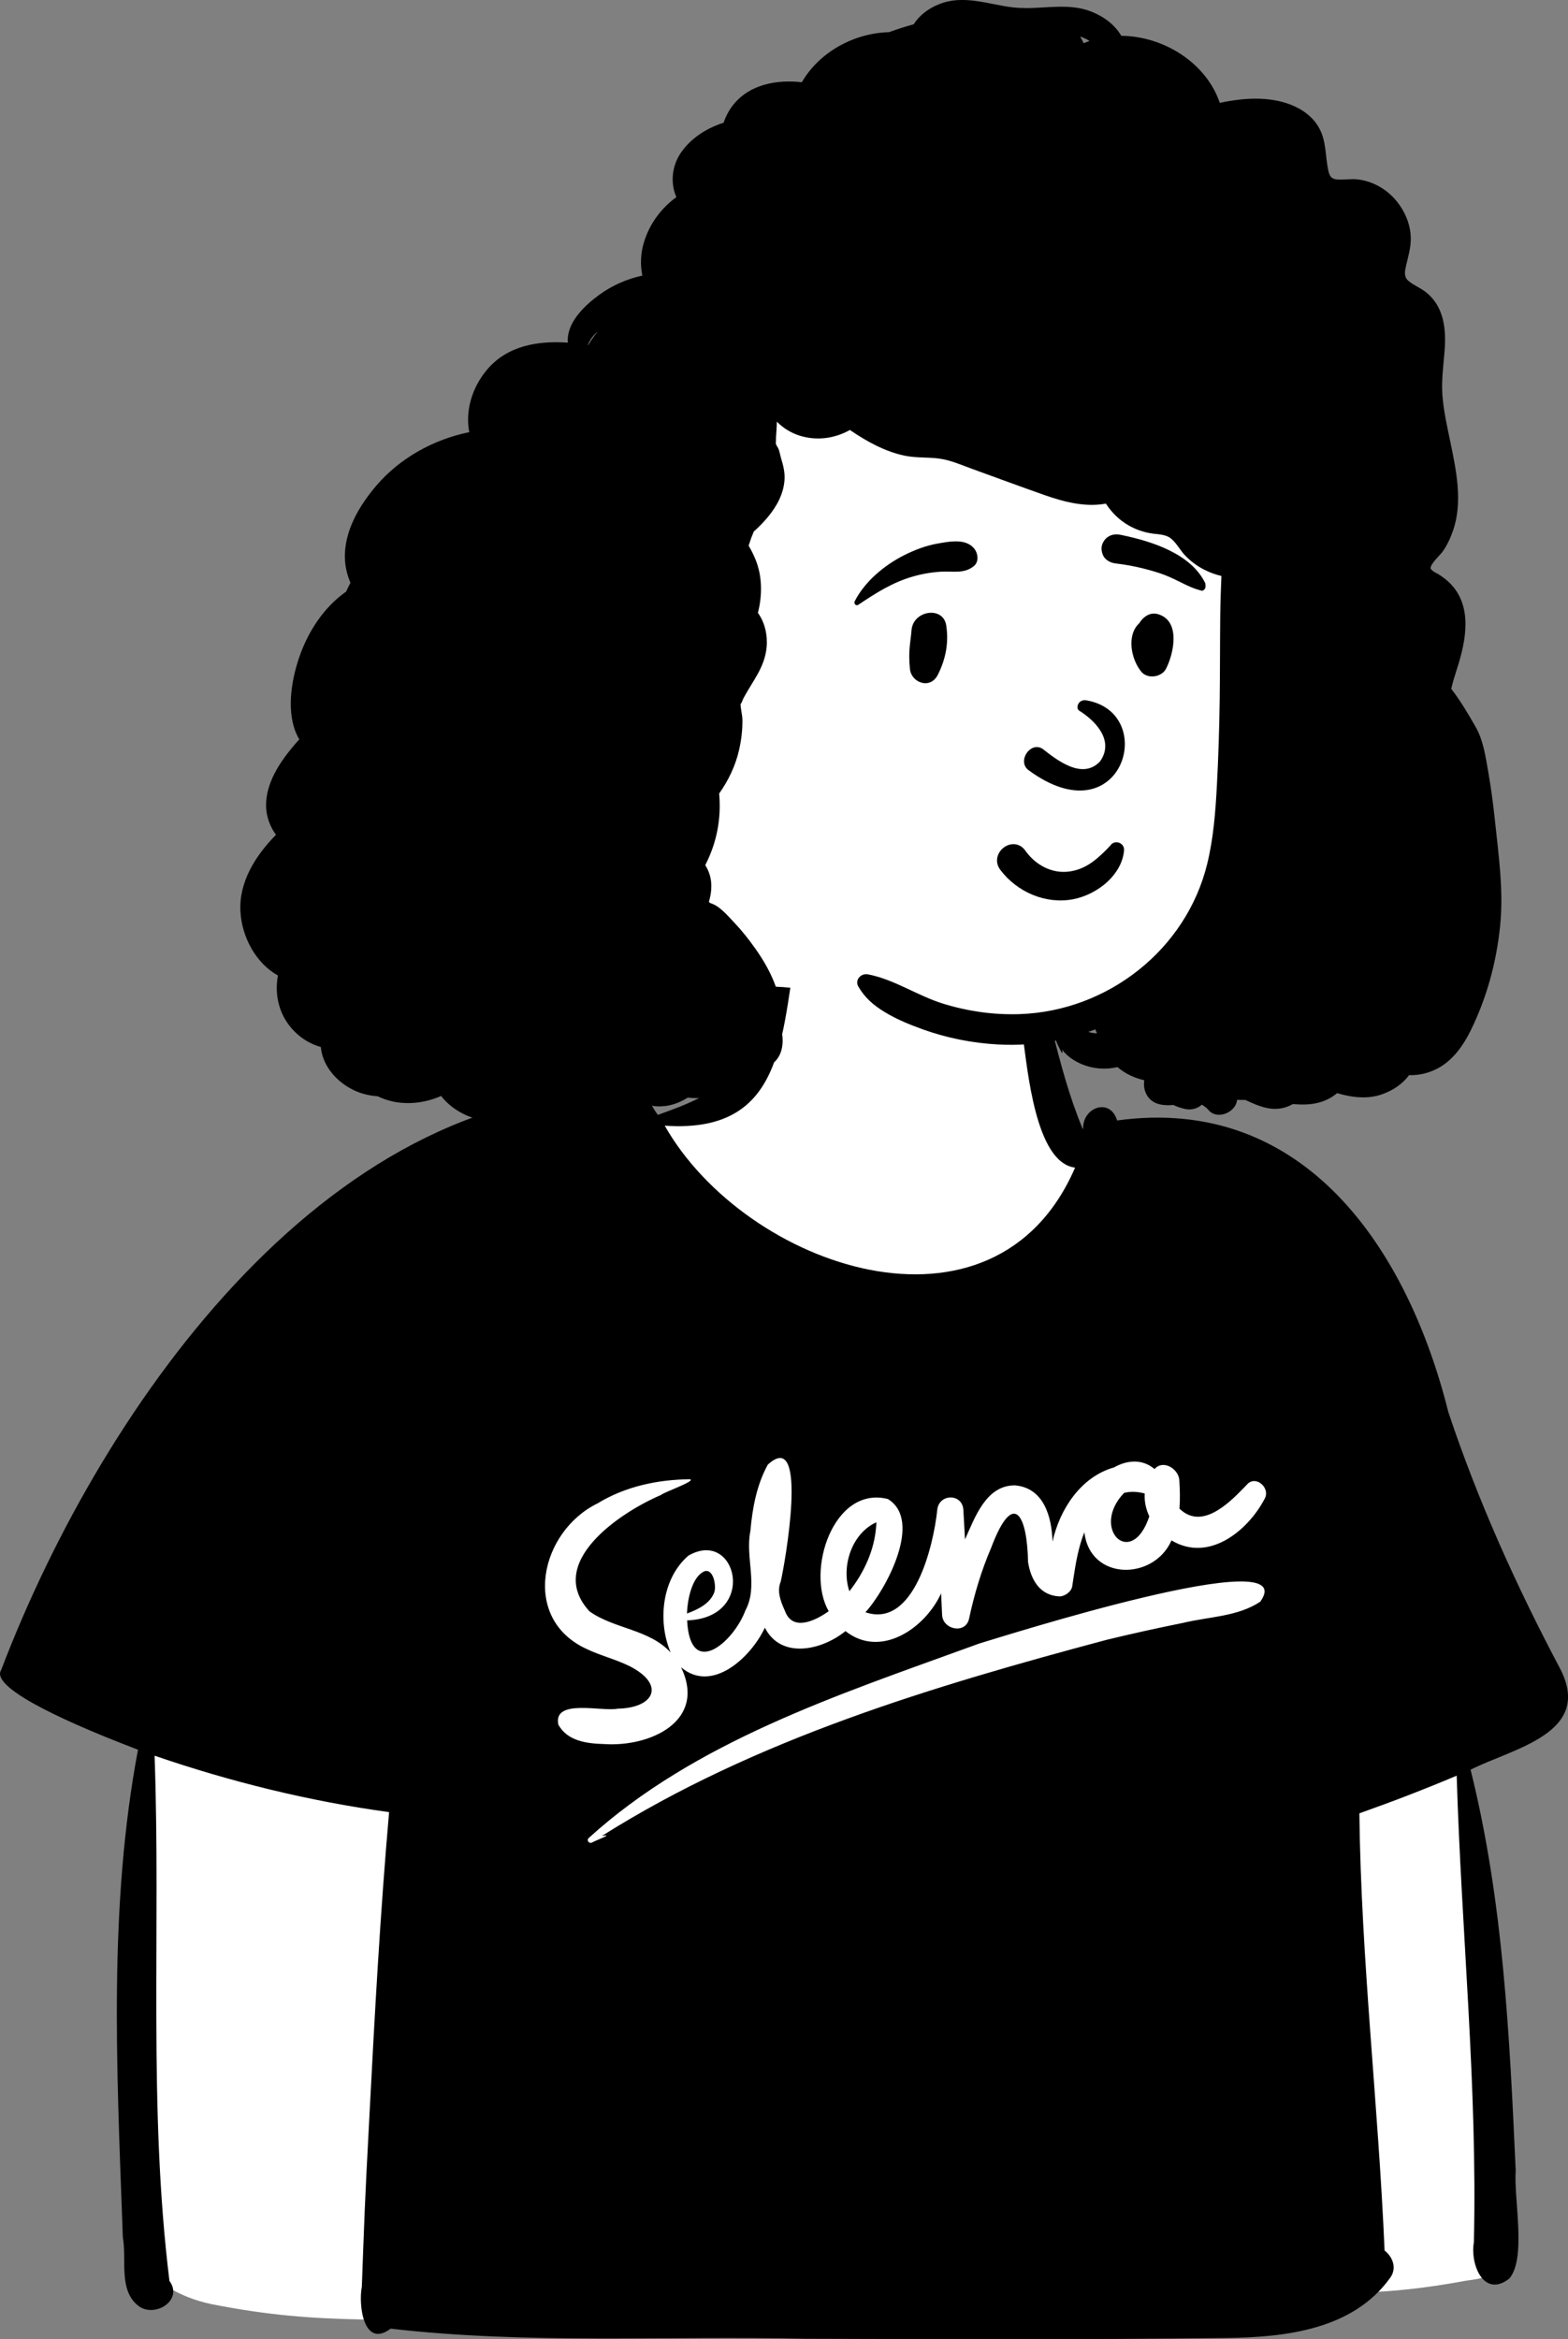
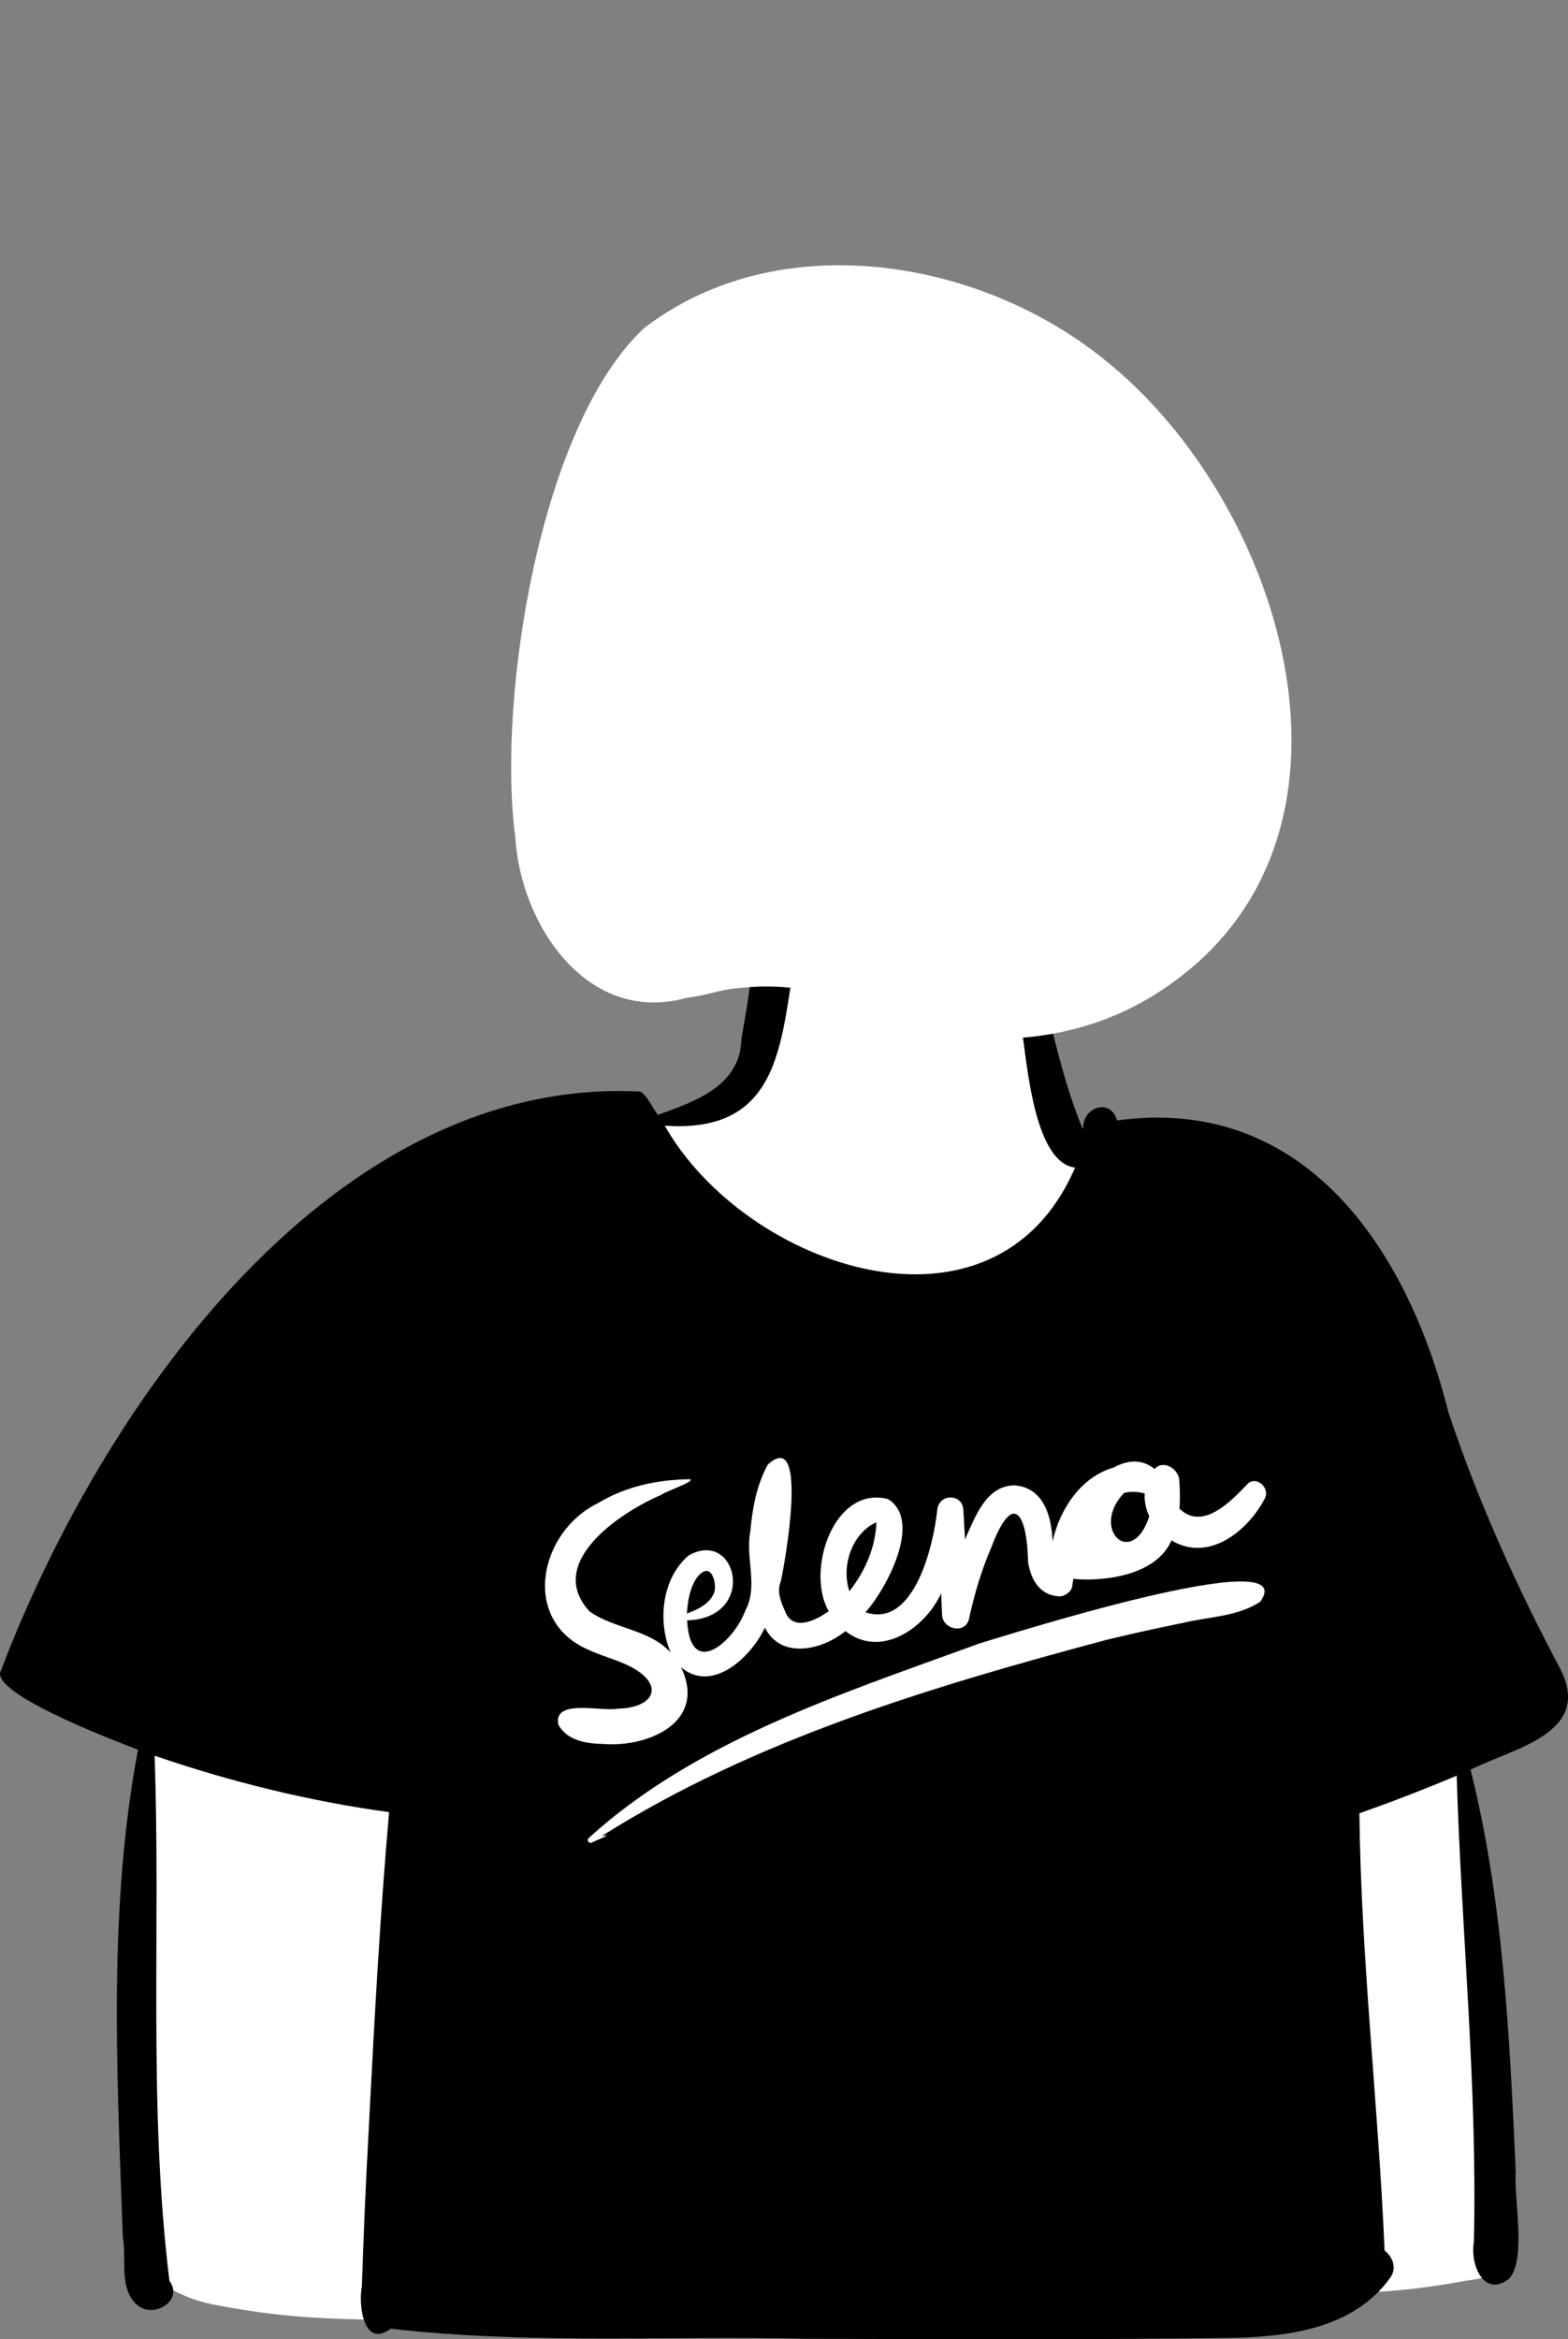
<svg xmlns="http://www.w3.org/2000/svg" version="1.1" viewBox="28.73 29.17 173.7 259.05">
  <rect x="28.73" y="29.17" width="173.7" height="259.05" fill="#808080" stroke="none" />
  <title>peep-23</title>
  <desc>Created with Sketch.</desc>
  <g id="Introduction" stroke="none" stroke-width="1" fill="none" fill-rule="evenodd">
    <g id="variations" transform="translate(-846, -434)">
      <g id="images" transform="translate(126, 110)">
        <g id="a-person/bust" transform="translate(720, 324)">
          <g id="body/Tee-Selena" transform="translate(31.056, 135.053)" fill-rule="evenodd">
            <path d="M108.982,151.709 C91.837,151.757 81.569,151.556 62.176,151.276 C39.731,150.682 33.682,151.75 21.107,149.28 C19.185,148.871 17.722,148.253 16.239,147.39 C15.707,147.991 14.805,148.885 13.949,148.293 C12.372,147.251 13.095,143.609 12.704,141.552 C12.057,123.443 11.022,104.793 14.561,86.903 C12.415,86.205 -0.158,81.031 -0.845,79.297 C10.526,49.553 35.469,14.747 68.287,16.058 C68.947,16.872 69.534,18.077 70.267,18.906 C74.729,17.235 80.922,15.559 81.228,9.124 C82.001,4.829 82.557,0.819 82.929,-3.128 C82.997,-3.579 83.538,-3.734 83.871,-3.927 C84.012,-4.947 84.337,-5.991 85.041,-6.69 C90.792,-7.207 103.922,-4.835 107.367,-3.857 C112.067,-3.052 111.578,1.994 112.454,5.819 C113.842,10.548 114.808,15.456 116.871,20.076 C117.338,20.141 118.645,20.368 119.127,20.453 C119.152,19.929 118.906,18.375 119.386,18.058 C120.275,17.164 120.481,18.865 120.678,19.419 C140.1,15.75 152.801,32.238 157.057,50.655 C160.139,59.917 164.224,69.29 169.556,79.343 C172.899,85.585 163.293,86.744 159.266,89.235 C163.422,105.409 163.922,121.881 164.604,138.182 C164.784,140.689 165.029,144.099 164.141,145.347 C163.719,145.675 163.426,145.665 162.999,145.689 C162.175,146.579 160.761,146.52 159.571,146.774 C155.809,147.459 151.954,147.916 148.331,147.985 C138.164,154.28 122.49,150.76 108.982,151.709" id="🎨-Background" fill="#FFFFFF" />
-             <path d="M81.515,-3.14 C82.049,-5.815 86.462,-5.195 86.262,-2.498 C84.034,7.542 85.39,19.762 71.31,18.774 C80.248,34.502 107.849,44.068 116.77,23.419 C112.374,22.894 111.504,12.498 110.973,8.86 L110.952,8.535 C110.834,6.664 110.873,4.931 111.998,3.331 C113.119,4.171 113.57,5.692 113.95,7.08 L114.228,8.191 C115.158,11.894 116.131,15.581 117.607,19.115 L117.659,19.124 L117.659,19.124 C117.585,16.726 120.662,15.631 121.424,18.198 C142.238,15.331 153.624,32.514 158.116,50.484 C161.392,60.321 165.664,69.785 170.516,78.932 C174.177,86.08 165.285,87.716 160.582,90.094 C164.199,104.593 164.909,119.614 165.58,134.485 C165.357,137.658 166.792,144.169 164.876,146.444 C162.039,148.665 160.511,144.859 160.948,142.418 C161.355,125.163 159.559,107.984 159.043,90.756 C155.492,92.257 151.897,93.64 148.263,94.925 C148.448,111.091 150.369,127.257 151.055,143.341 C151.954,144.05 152.45,145.279 151.683,146.35 C147.571,152.087 140.136,152.943 133.595,153.026 C118.028,153.221 102.445,153.161 86.877,153.114 C71.585,152.768 56.16,153.747 40.949,151.994 C37.968,154.234 37.358,149.406 37.758,147.346 L37.909,143.221 C38.011,140.47 38.119,137.72 38.258,134.972 L38.605,128.27 C39.185,117.102 39.8,105.939 40.776,94.793 C31.94,93.585 23.231,91.439 14.799,88.544 C15.493,107.895 14.07,127.452 16.444,146.704 C18.01,148.831 14.868,150.828 13.034,149.495 C10.76,147.76 11.735,144.366 11.281,141.868 L11.223,140.253 C10.586,122.839 9.716,105.059 12.961,87.884 L11.565,87.342 C7.311,85.681 -3.63,81.237 -2.195,79.045 C9.227,49.104 34.778,13.293 68.618,14.995 C69.475,15.59 69.913,16.749 70.549,17.58 L71.556,17.215 C75.455,15.787 79.689,13.977 79.804,9.176 C80.543,5.085 81.128,0.993 81.515,-3.14 Z M137.283,71.489 C142.13,64.706 108.51,75.426 106.119,76.133 L105.219,76.461 C90.493,81.816 74.619,86.995 62.877,97.67 C62.63,97.94 62.937,98.313 63.257,98.162 L63.298,98.138 C63.765,97.878 65.787,97.155 64.354,97.429 C81.32,86.726 101.031,80.846 120.291,75.704 C123.09,75.027 125.902,74.404 128.725,73.838 C131.573,73.145 134.786,73.153 137.283,71.489 Z M84.156,69.281 C84.571,67.59 87.357,52.052 82.729,56.315 C81.496,58.55 81.022,61.141 80.8,63.659 C80.203,66.594 81.709,69.757 80.245,72.463 C78.933,75.997 74.114,80.126 73.792,73.56 C81.677,73.29 79.31,63.295 73.941,66.385 C71.002,68.902 70.493,73.642 71.965,77.114 C69.588,74.526 65.735,74.518 62.984,72.565 C58.016,67.193 66.36,61.603 70.903,59.669 C71.159,59.387 74.884,58.088 74.094,57.931 C70.528,57.964 66.954,58.723 63.876,60.6 C57.505,63.709 55.337,73.336 62.624,76.709 C64.2,77.469 65.925,77.877 67.485,78.661 C71.417,80.7 70.146,83.262 66.087,83.337 C64.418,83.702 58.909,82.174 59.526,85.101 C60.522,86.93 62.692,87.203 64.594,87.254 C69.675,87.603 75.994,84.731 73.122,78.752 C76.588,81.706 80.917,77.576 82.403,74.366 C84.213,77.917 88.764,76.848 91.332,74.746 C95.256,77.838 100.18,74.402 101.928,70.564 C101.963,71.362 101.999,72.161 102.038,72.959 C102.117,74.596 104.652,75.121 105.027,73.364 C105.597,70.692 106.383,68.051 107.464,65.54 C109.951,58.939 111.472,61.915 111.558,67.088 C111.864,69.03 112.837,70.77 114.983,70.901 C115.581,70.938 116.361,70.405 116.454,69.78 L116.578,68.953 C116.839,67.22 117.142,65.435 117.796,63.807 C118.426,69.197 125.484,69.171 127.451,64.701 C131.533,67.152 135.817,63.728 137.72,60.187 L137.777,60.08 C138.442,58.869 136.752,57.404 135.786,58.543 L135.451,58.893 C133.629,60.779 130.73,63.515 128.334,61.185 C128.413,60.134 128.381,59.061 128.317,58.027 C128.239,56.795 126.538,55.698 125.572,56.801 C124.209,55.642 122.516,55.809 121.09,56.617 C117.397,57.661 115.071,61.257 114.27,64.832 C114.184,61.976 113.25,58.877 110.114,58.608 C106.901,58.581 105.671,62.175 104.575,64.593 C104.512,63.51 104.45,62.427 104.395,61.344 C104.301,59.48 101.716,59.499 101.504,61.289 L101.499,61.344 C101.092,65.211 98.95,74.474 93.547,72.662 C95.826,70.151 99.947,62.501 96.029,60.118 C89.999,58.6 86.906,68.115 89.478,72.543 L89.344,72.636 C87.875,73.65 85.448,74.779 84.627,72.506 L84.534,72.297 C84.113,71.336 83.742,70.295 84.156,69.281 Z M75.531,68.209 C76.672,67.542 77.079,69.75 76.787,70.491 C76.32,71.679 75.047,72.341 73.777,72.795 L73.782,72.66 C73.838,71.303 74.29,68.934 75.531,68.209 Z M94.749,62.698 C94.774,62.857 94.732,63.051 94.727,63.199 C94.532,65.801 93.374,68.3 91.765,70.331 C90.838,67.572 92.032,63.925 94.749,62.698 Z M122.197,59.443 C122.937,59.248 123.721,59.303 124.484,59.509 C124.428,60.376 124.617,61.244 124.994,62.04 C123.025,67.955 118.397,63.402 122.197,59.443 Z" id="🖍-Ink" fill="#000000" />
+             <path d="M81.515,-3.14 C82.049,-5.815 86.462,-5.195 86.262,-2.498 C84.034,7.542 85.39,19.762 71.31,18.774 C80.248,34.502 107.849,44.068 116.77,23.419 C112.374,22.894 111.504,12.498 110.973,8.86 L110.952,8.535 C110.834,6.664 110.873,4.931 111.998,3.331 C113.119,4.171 113.57,5.692 113.95,7.08 L114.228,8.191 C115.158,11.894 116.131,15.581 117.607,19.115 L117.659,19.124 L117.659,19.124 C117.585,16.726 120.662,15.631 121.424,18.198 C142.238,15.331 153.624,32.514 158.116,50.484 C161.392,60.321 165.664,69.785 170.516,78.932 C174.177,86.08 165.285,87.716 160.582,90.094 C164.199,104.593 164.909,119.614 165.58,134.485 C165.357,137.658 166.792,144.169 164.876,146.444 C162.039,148.665 160.511,144.859 160.948,142.418 C161.355,125.163 159.559,107.984 159.043,90.756 C155.492,92.257 151.897,93.64 148.263,94.925 C148.448,111.091 150.369,127.257 151.055,143.341 C151.954,144.05 152.45,145.279 151.683,146.35 C147.571,152.087 140.136,152.943 133.595,153.026 C118.028,153.221 102.445,153.161 86.877,153.114 C71.585,152.768 56.16,153.747 40.949,151.994 C37.968,154.234 37.358,149.406 37.758,147.346 L37.909,143.221 C38.011,140.47 38.119,137.72 38.258,134.972 L38.605,128.27 C39.185,117.102 39.8,105.939 40.776,94.793 C31.94,93.585 23.231,91.439 14.799,88.544 C15.493,107.895 14.07,127.452 16.444,146.704 C18.01,148.831 14.868,150.828 13.034,149.495 C10.76,147.76 11.735,144.366 11.281,141.868 L11.223,140.253 C10.586,122.839 9.716,105.059 12.961,87.884 L11.565,87.342 C7.311,85.681 -3.63,81.237 -2.195,79.045 C9.227,49.104 34.778,13.293 68.618,14.995 C69.475,15.59 69.913,16.749 70.549,17.58 L71.556,17.215 C75.455,15.787 79.689,13.977 79.804,9.176 C80.543,5.085 81.128,0.993 81.515,-3.14 Z M137.283,71.489 C142.13,64.706 108.51,75.426 106.119,76.133 L105.219,76.461 C90.493,81.816 74.619,86.995 62.877,97.67 C62.63,97.94 62.937,98.313 63.257,98.162 L63.298,98.138 C63.765,97.878 65.787,97.155 64.354,97.429 C81.32,86.726 101.031,80.846 120.291,75.704 C123.09,75.027 125.902,74.404 128.725,73.838 C131.573,73.145 134.786,73.153 137.283,71.489 Z M84.156,69.281 C84.571,67.59 87.357,52.052 82.729,56.315 C81.496,58.55 81.022,61.141 80.8,63.659 C80.203,66.594 81.709,69.757 80.245,72.463 C78.933,75.997 74.114,80.126 73.792,73.56 C81.677,73.29 79.31,63.295 73.941,66.385 C71.002,68.902 70.493,73.642 71.965,77.114 C69.588,74.526 65.735,74.518 62.984,72.565 C58.016,67.193 66.36,61.603 70.903,59.669 C71.159,59.387 74.884,58.088 74.094,57.931 C70.528,57.964 66.954,58.723 63.876,60.6 C57.505,63.709 55.337,73.336 62.624,76.709 C64.2,77.469 65.925,77.877 67.485,78.661 C71.417,80.7 70.146,83.262 66.087,83.337 C64.418,83.702 58.909,82.174 59.526,85.101 C60.522,86.93 62.692,87.203 64.594,87.254 C69.675,87.603 75.994,84.731 73.122,78.752 C76.588,81.706 80.917,77.576 82.403,74.366 C84.213,77.917 88.764,76.848 91.332,74.746 C95.256,77.838 100.18,74.402 101.928,70.564 C101.963,71.362 101.999,72.161 102.038,72.959 C102.117,74.596 104.652,75.121 105.027,73.364 C105.597,70.692 106.383,68.051 107.464,65.54 C109.951,58.939 111.472,61.915 111.558,67.088 C111.864,69.03 112.837,70.77 114.983,70.901 C115.581,70.938 116.361,70.405 116.454,69.78 L116.578,68.953 C118.426,69.197 125.484,69.171 127.451,64.701 C131.533,67.152 135.817,63.728 137.72,60.187 L137.777,60.08 C138.442,58.869 136.752,57.404 135.786,58.543 L135.451,58.893 C133.629,60.779 130.73,63.515 128.334,61.185 C128.413,60.134 128.381,59.061 128.317,58.027 C128.239,56.795 126.538,55.698 125.572,56.801 C124.209,55.642 122.516,55.809 121.09,56.617 C117.397,57.661 115.071,61.257 114.27,64.832 C114.184,61.976 113.25,58.877 110.114,58.608 C106.901,58.581 105.671,62.175 104.575,64.593 C104.512,63.51 104.45,62.427 104.395,61.344 C104.301,59.48 101.716,59.499 101.504,61.289 L101.499,61.344 C101.092,65.211 98.95,74.474 93.547,72.662 C95.826,70.151 99.947,62.501 96.029,60.118 C89.999,58.6 86.906,68.115 89.478,72.543 L89.344,72.636 C87.875,73.65 85.448,74.779 84.627,72.506 L84.534,72.297 C84.113,71.336 83.742,70.295 84.156,69.281 Z M75.531,68.209 C76.672,67.542 77.079,69.75 76.787,70.491 C76.32,71.679 75.047,72.341 73.777,72.795 L73.782,72.66 C73.838,71.303 74.29,68.934 75.531,68.209 Z M94.749,62.698 C94.774,62.857 94.732,63.051 94.727,63.199 C94.532,65.801 93.374,68.3 91.765,70.331 C90.838,67.572 92.032,63.925 94.749,62.698 Z M122.197,59.443 C122.937,59.248 123.721,59.303 124.484,59.509 C124.428,60.376 124.617,61.244 124.994,62.04 C123.025,67.955 118.397,63.402 122.197,59.443 Z" id="🖍-Ink" fill="#000000" />
          </g>
          <g id="head/Long-Curly" transform="translate(78.592, 38.043)" fill-rule="evenodd">
            <path d="M72.551,31.009 C58.656,19.711 36.389,16.043 21.515,27.441 C9.958,38.138 5.175,68.536 7.22,83.81 C7.789,93.607 15.271,104.712 26.254,101.613 C28.119,101.43 29.93,100.715 31.813,100.565 C34.064,100.305 36.333,100.301 38.58,100.619 C43.476,101.311 47.816,103.912 52.569,105.128 C61.387,107.384 71.226,105.866 78.816,100.785 C103.899,84.287 92.537,46.976 72.551,31.009 L72.551,31.009 Z" id="🎨-Background" fill="#FFFFFF" />
-             <path d="M70.7,105.399 C70.958,105.31 71.216,105.218 71.471,105.123 C71.488,105.182 71.516,105.239 71.548,105.294 C71.584,105.383 71.62,105.469 71.659,105.556 C71.339,105.558 71.017,105.501 70.7,105.399 M70.185,-4.084 C70.071,-4.34 69.94,-4.585 69.792,-4.822 C70.151,-4.706 70.51,-4.545 70.836,-4.338 C70.616,-4.264 70.4,-4.179 70.185,-4.084 M15.3,29.343 C15.285,29.34 15.27,29.338 15.256,29.336 C15.444,28.834 15.78,28.36 16.151,28.018 C16.217,27.956 16.289,27.899 16.359,27.841 C15.966,28.31 15.609,28.81 15.3,29.343 M115.726,81.832 C115.54,80.069 115.303,78.313 114.997,76.567 C114.703,74.895 114.456,73.107 113.605,71.624 C112.76,70.146 111.912,68.711 110.907,67.411 C111.05,66.748 111.241,66.124 111.405,65.621 C112.356,62.726 113.292,59.048 111.317,56.358 C110.858,55.734 110.298,55.257 109.658,54.825 C109.386,54.642 108.934,54.475 108.724,54.221 C108.576,54.041 108.627,54.139 108.621,54.05 C108.585,53.572 109.705,52.564 109.967,52.186 C110.457,51.486 110.822,50.698 111.101,49.893 C112.204,46.705 111.454,43.195 110.791,40.001 C110.44,38.308 110.053,36.611 109.926,34.882 C109.808,33.259 110.03,31.674 110.161,30.059 C110.288,28.466 110.254,26.822 109.571,25.346 C109.238,24.627 108.733,23.993 108.118,23.499 C107.518,23.015 106.77,22.734 106.185,22.252 C105.602,21.772 105.769,21.124 105.921,20.46 C106.13,19.56 106.394,18.666 106.419,17.736 C106.466,16.115 105.805,14.536 104.772,13.31 C103.707,12.044 102.186,11.188 100.542,10.995 C99.79,10.907 99.05,11.057 98.302,11.004 C97.563,10.953 97.403,10.583 97.263,9.907 C96.942,8.358 97.073,6.828 96.31,5.382 C95.634,4.097 94.432,3.226 93.103,2.713 C90.667,1.77 87.834,1.965 85.265,2.52 C83.748,-1.943 79.014,-4.87 74.355,-4.906 C73.629,-6.141 72.397,-7.062 70.992,-7.603 C68.668,-8.502 66.207,-7.977 63.786,-7.977 L63.775,-7.977 C63.532,-7.992 63.289,-7.998 63.046,-7.996 C62.818,-8.009 62.59,-8.028 62.362,-8.053 C59.607,-8.379 56.881,-9.508 54.152,-8.402 C52.935,-7.91 51.967,-7.151 51.355,-6.183 C50.432,-5.932 49.521,-5.644 48.627,-5.31 C44.755,-5.209 40.918,-3.131 38.96,0.236 C36.203,-0.077 33.211,0.453 31.388,2.706 C30.913,3.293 30.545,3.982 30.301,4.713 C28.442,5.314 26.722,6.386 25.596,8 C24.568,9.473 24.371,11.378 25.066,12.959 C23.406,14.162 22.109,15.884 21.485,17.917 C21.105,19.153 21.048,20.429 21.293,21.645 C19.593,22.022 17.968,22.721 16.528,23.77 C15.019,24.869 13.134,26.618 13.035,28.63 C13.028,28.778 13.033,28.926 13.045,29.073 C9.723,28.84 6.336,29.403 4.09,32.067 C2.404,34.066 1.671,36.641 2.121,38.985 C-1.832,39.788 -5.569,41.855 -8.176,44.911 C-10.071,47.132 -11.755,49.956 -11.654,52.98 C-11.622,53.891 -11.409,54.809 -11.039,55.656 L-11.039,55.658 C-11.197,55.956 -11.36,56.288 -11.517,56.641 C-13.965,58.355 -15.744,61.041 -16.745,64.002 C-17.554,66.401 -18.064,69.516 -17.2,71.957 C-17.068,72.329 -16.902,72.68 -16.707,73.006 C-16.87,73.179 -17.024,73.352 -17.174,73.528 C-18.824,75.457 -20.495,77.888 -20.381,80.544 C-20.335,81.614 -19.938,82.69 -19.289,83.573 C-21.571,85.888 -23.409,88.808 -23.227,92.07 C-23.071,94.908 -21.514,97.791 -19.074,99.154 C-19.481,101.342 -18.936,103.649 -17.233,105.357 C-16.384,106.211 -15.383,106.773 -14.322,107.073 C-14.085,109.65 -11.8,111.723 -9.372,112.319 C-8.92,112.431 -8.468,112.499 -8.018,112.53 C-5.833,113.602 -3.229,113.479 -1,112.496 C-0.343,113.331 0.513,114.012 1.51,114.5 C1.914,114.699 2.341,114.864 2.786,114.997 C5.934,115.929 9.163,114.665 11.915,113.19 C12.004,113.143 12.167,113.084 12.31,113.019 C12.69,113.443 13.383,113.864 13.745,114.071 C14.97,114.775 16.468,115.102 17.875,115.01 C19.525,114.9 20.981,114.354 22.329,113.579 C22.525,113.613 22.724,113.632 22.922,113.642 C24.19,113.71 25.32,113.308 26.336,112.674 C27.008,112.763 27.697,112.754 28.394,112.632 C29.93,113.023 31.426,112.401 32.628,111.414 C33.16,110.977 33.61,110.463 34.092,109.973 C34.593,109.463 34.973,109.345 35.558,109.003 C36.942,108.193 37.109,106.141 36.509,104.657 C36.623,104.398 36.689,104.108 36.689,103.787 C36.684,100.984 35.394,98.414 33.809,96.172 C33.101,95.172 32.332,94.193 31.489,93.306 C30.811,92.594 29.858,91.438 28.855,91.148 C28.794,91.104 28.73,91.059 28.667,91.017 C28.861,90.336 28.975,89.643 28.927,88.935 C28.876,88.208 28.641,87.519 28.265,86.932 C29.526,84.486 30.059,81.804 29.805,79.006 C30.832,77.55 31.61,75.941 32.011,74.179 C32.258,73.088 32.4,71.941 32.381,70.822 C32.372,70.286 32.176,69.607 32.172,69.051 C32.201,69.227 32.429,68.572 32.518,68.409 C33.536,66.517 34.844,65.042 35.062,62.812 C35.188,61.508 34.88,60.067 34.098,58.997 C34.599,57.023 34.593,54.903 33.805,53.02 C33.593,52.517 33.351,52.025 33.072,51.558 C33.2,51.165 33.319,50.768 33.471,50.41 C33.53,50.269 33.589,50.125 33.648,49.981 C34.221,49.476 34.753,48.925 35.201,48.383 C36.194,47.185 36.953,45.811 37.048,44.228 C37.094,43.436 36.908,42.677 36.678,41.925 C36.576,41.584 36.515,41.206 36.395,40.874 C36.327,40.69 36.164,40.502 36.108,40.329 C36.095,40.291 36.084,40.259 36.076,40.234 C36.084,40.208 36.091,40.156 36.091,40.056 C36.093,39.297 36.192,38.555 36.196,37.824 C36.891,38.526 37.728,39.05 38.679,39.357 C40.595,39.972 42.594,39.693 44.29,38.744 C46.115,39.995 48.167,41.128 50.317,41.582 C51.595,41.853 52.876,41.741 54.158,41.908 C55.432,42.075 56.664,42.631 57.864,43.064 C60.534,44.03 63.198,45.021 65.877,45.961 C68.04,46.72 70.381,47.322 72.646,46.896 C73.282,47.876 74.108,48.705 75.167,49.313 C75.925,49.747 76.757,50.04 77.617,50.186 C78.378,50.315 79.27,50.264 79.886,50.787 C80.488,51.294 80.864,52.05 81.405,52.621 C82.008,53.259 82.751,53.813 83.531,54.21 C84.156,54.53 84.794,54.76 85.443,54.91 C85.386,56.353 85.331,57.795 85.314,59.241 C85.282,62.381 85.295,65.522 85.253,68.663 C85.21,71.792 85.111,74.923 84.946,78.049 C84.79,80.982 84.57,83.926 83.871,86.788 C81.551,96.284 72.862,103.083 63.135,103.43 C60.247,103.533 57.388,103.127 54.627,102.278 C51.767,101.396 49.212,99.583 46.28,99.025 C45.513,98.881 44.79,99.653 45.23,100.394 C45.986,101.669 46.905,102.447 48.162,103.214 C49.479,104.015 50.945,104.609 52.392,105.129 C55.054,106.084 57.87,106.638 60.695,106.792 C62.85,106.91 65.013,106.763 67.124,106.357 C67.272,106.811 67.534,107.253 67.732,107.674 C67.762,107.735 67.861,107.693 67.842,107.629 C67.81,107.524 67.789,107.431 67.781,107.354 C68.49,108.28 69.587,108.92 70.713,109.231 C71.507,109.451 72.351,109.518 73.168,109.426 C73.432,109.396 73.683,109.352 73.933,109.297 C74.765,110.026 75.83,110.512 76.899,110.755 C76.715,111.871 77.267,113.088 78.545,113.405 C79.081,113.539 79.597,113.541 80.113,113.492 C80.529,113.686 80.977,113.839 81.452,113.942 C82.071,114.077 82.81,113.904 83.277,113.456 C83.533,113.636 83.771,113.76 84.008,114.046 C84.982,115.221 87.082,114.285 87.175,112.926 C87.483,112.926 87.794,112.93 88.105,112.94 C88.179,112.974 88.252,113.008 88.329,113.044 C89.687,113.676 91.094,114.228 92.596,113.731 C92.873,113.64 93.126,113.524 93.357,113.388 C94.415,113.484 95.459,113.486 96.532,113.139 C97.166,112.934 97.762,112.609 98.258,112.182 C99.914,112.668 101.662,112.888 103.31,112.285 C104.543,111.835 105.536,111.125 106.236,110.188 C107.305,110.227 108.39,109.969 109.369,109.459 C111.042,108.593 112.214,106.946 113.032,105.296 C114.832,101.654 115.897,97.742 116.315,93.708 C116.727,89.734 116.14,85.782 115.726,81.832" id="🖍-Ink" fill="#000000" />
          </g>
          <g id="face/Smiling" transform="translate(112.183, 77.354)" fill="#000000" fill-rule="evenodd">
-             <path d="M30.969,50.92 C29.549,50.34 28.282,49.373 27.355,48.138 C27.033,47.709 26.95,47.256 27.017,46.841 C27.093,46.375 27.369,45.952 27.745,45.669 C28.122,45.384 28.594,45.244 29.05,45.316 C29.447,45.378 29.841,45.595 30.154,46.045 L30.219,46.135 C30.77,46.881 31.487,47.492 32.305,47.886 C33.093,48.266 33.975,48.444 34.887,48.341 C36.624,48.144 37.822,47.204 39.095,45.928 C39.253,45.767 39.41,45.6 39.569,45.432 C39.669,45.278 39.808,45.18 39.963,45.128 C40.134,45.071 40.328,45.074 40.506,45.136 C40.677,45.196 40.83,45.309 40.933,45.46 C41.03,45.604 41.085,45.781 41.068,45.984 C40.951,47.307 40.26,48.488 39.278,49.415 C38.187,50.444 36.741,51.157 35.38,51.407 C33.881,51.682 32.353,51.485 30.969,50.92 L30.969,50.92 Z M36.088,30.512 C37.683,31.482 40.114,33.744 38.397,36.149 C36.377,38.27 33.469,35.838 32.035,34.739 C30.706,33.887 29.213,36.078 30.446,37.074 C40.803,44.745 45.006,30.766 36.894,29.371 C36.001,29.218 35.67,30.212 36.088,30.512 Z M17.527,21.589 C17.704,19.4 21.036,18.903 21.367,21.069 C21.664,23.009 21.315,24.791 20.441,26.538 C19.607,28.207 17.509,27.428 17.35,25.909 C17.137,23.872 17.418,22.95 17.527,21.589 Z M42.893,20.62 C43.358,20.011 44.028,19.595 44.832,19.83 C47.343,20.564 46.603,24.13 45.721,25.866 C45.242,26.809 43.693,27.048 42.993,26.218 C41.852,24.864 41.306,22.161 42.756,20.828 C42.796,20.759 42.839,20.69 42.893,20.62 Z M20.406,12.011 L20.803,11.942 C22.03,11.729 23.555,11.525 24.423,12.512 C24.884,13.036 25.042,14.008 24.423,14.509 C23.335,15.39 22.131,15.049 20.827,15.123 C19.752,15.185 18.719,15.363 17.683,15.659 C15.412,16.309 13.561,17.494 11.621,18.796 C11.366,18.967 11.107,18.641 11.228,18.403 C12.348,16.209 14.518,14.406 16.692,13.307 C17.853,12.721 19.122,12.234 20.406,12.011 Z M40.604,11.028 L40.908,11.09 C44.211,11.781 48.504,13.161 50.068,16.407 C50.128,16.866 50.065,16.965 50.013,17.029 L49.996,17.05 C49.954,17.105 49.92,17.181 49.722,17.243 C49.666,17.23 49.611,17.216 49.554,17.202 C48.837,17.014 48.27,16.755 47.721,16.486 L47.125,16.192 C46.434,15.853 45.737,15.527 44.998,15.286 C43.422,14.771 41.8,14.409 40.153,14.215 C39.797,14.173 39.453,14.053 39.182,13.846 C38.924,13.65 38.728,13.379 38.638,13.018 C38.522,12.551 38.555,12.198 38.806,11.777 C38.994,11.46 39.263,11.241 39.573,11.115 C39.888,10.987 40.247,10.957 40.604,11.028 Z" id="🖍-Ink" />
-           </g>
+             </g>
          <g id="accessories/*-None" transform="translate(88.521, 88.978)" />
        </g>
      </g>
    </g>
  </g>
</svg>